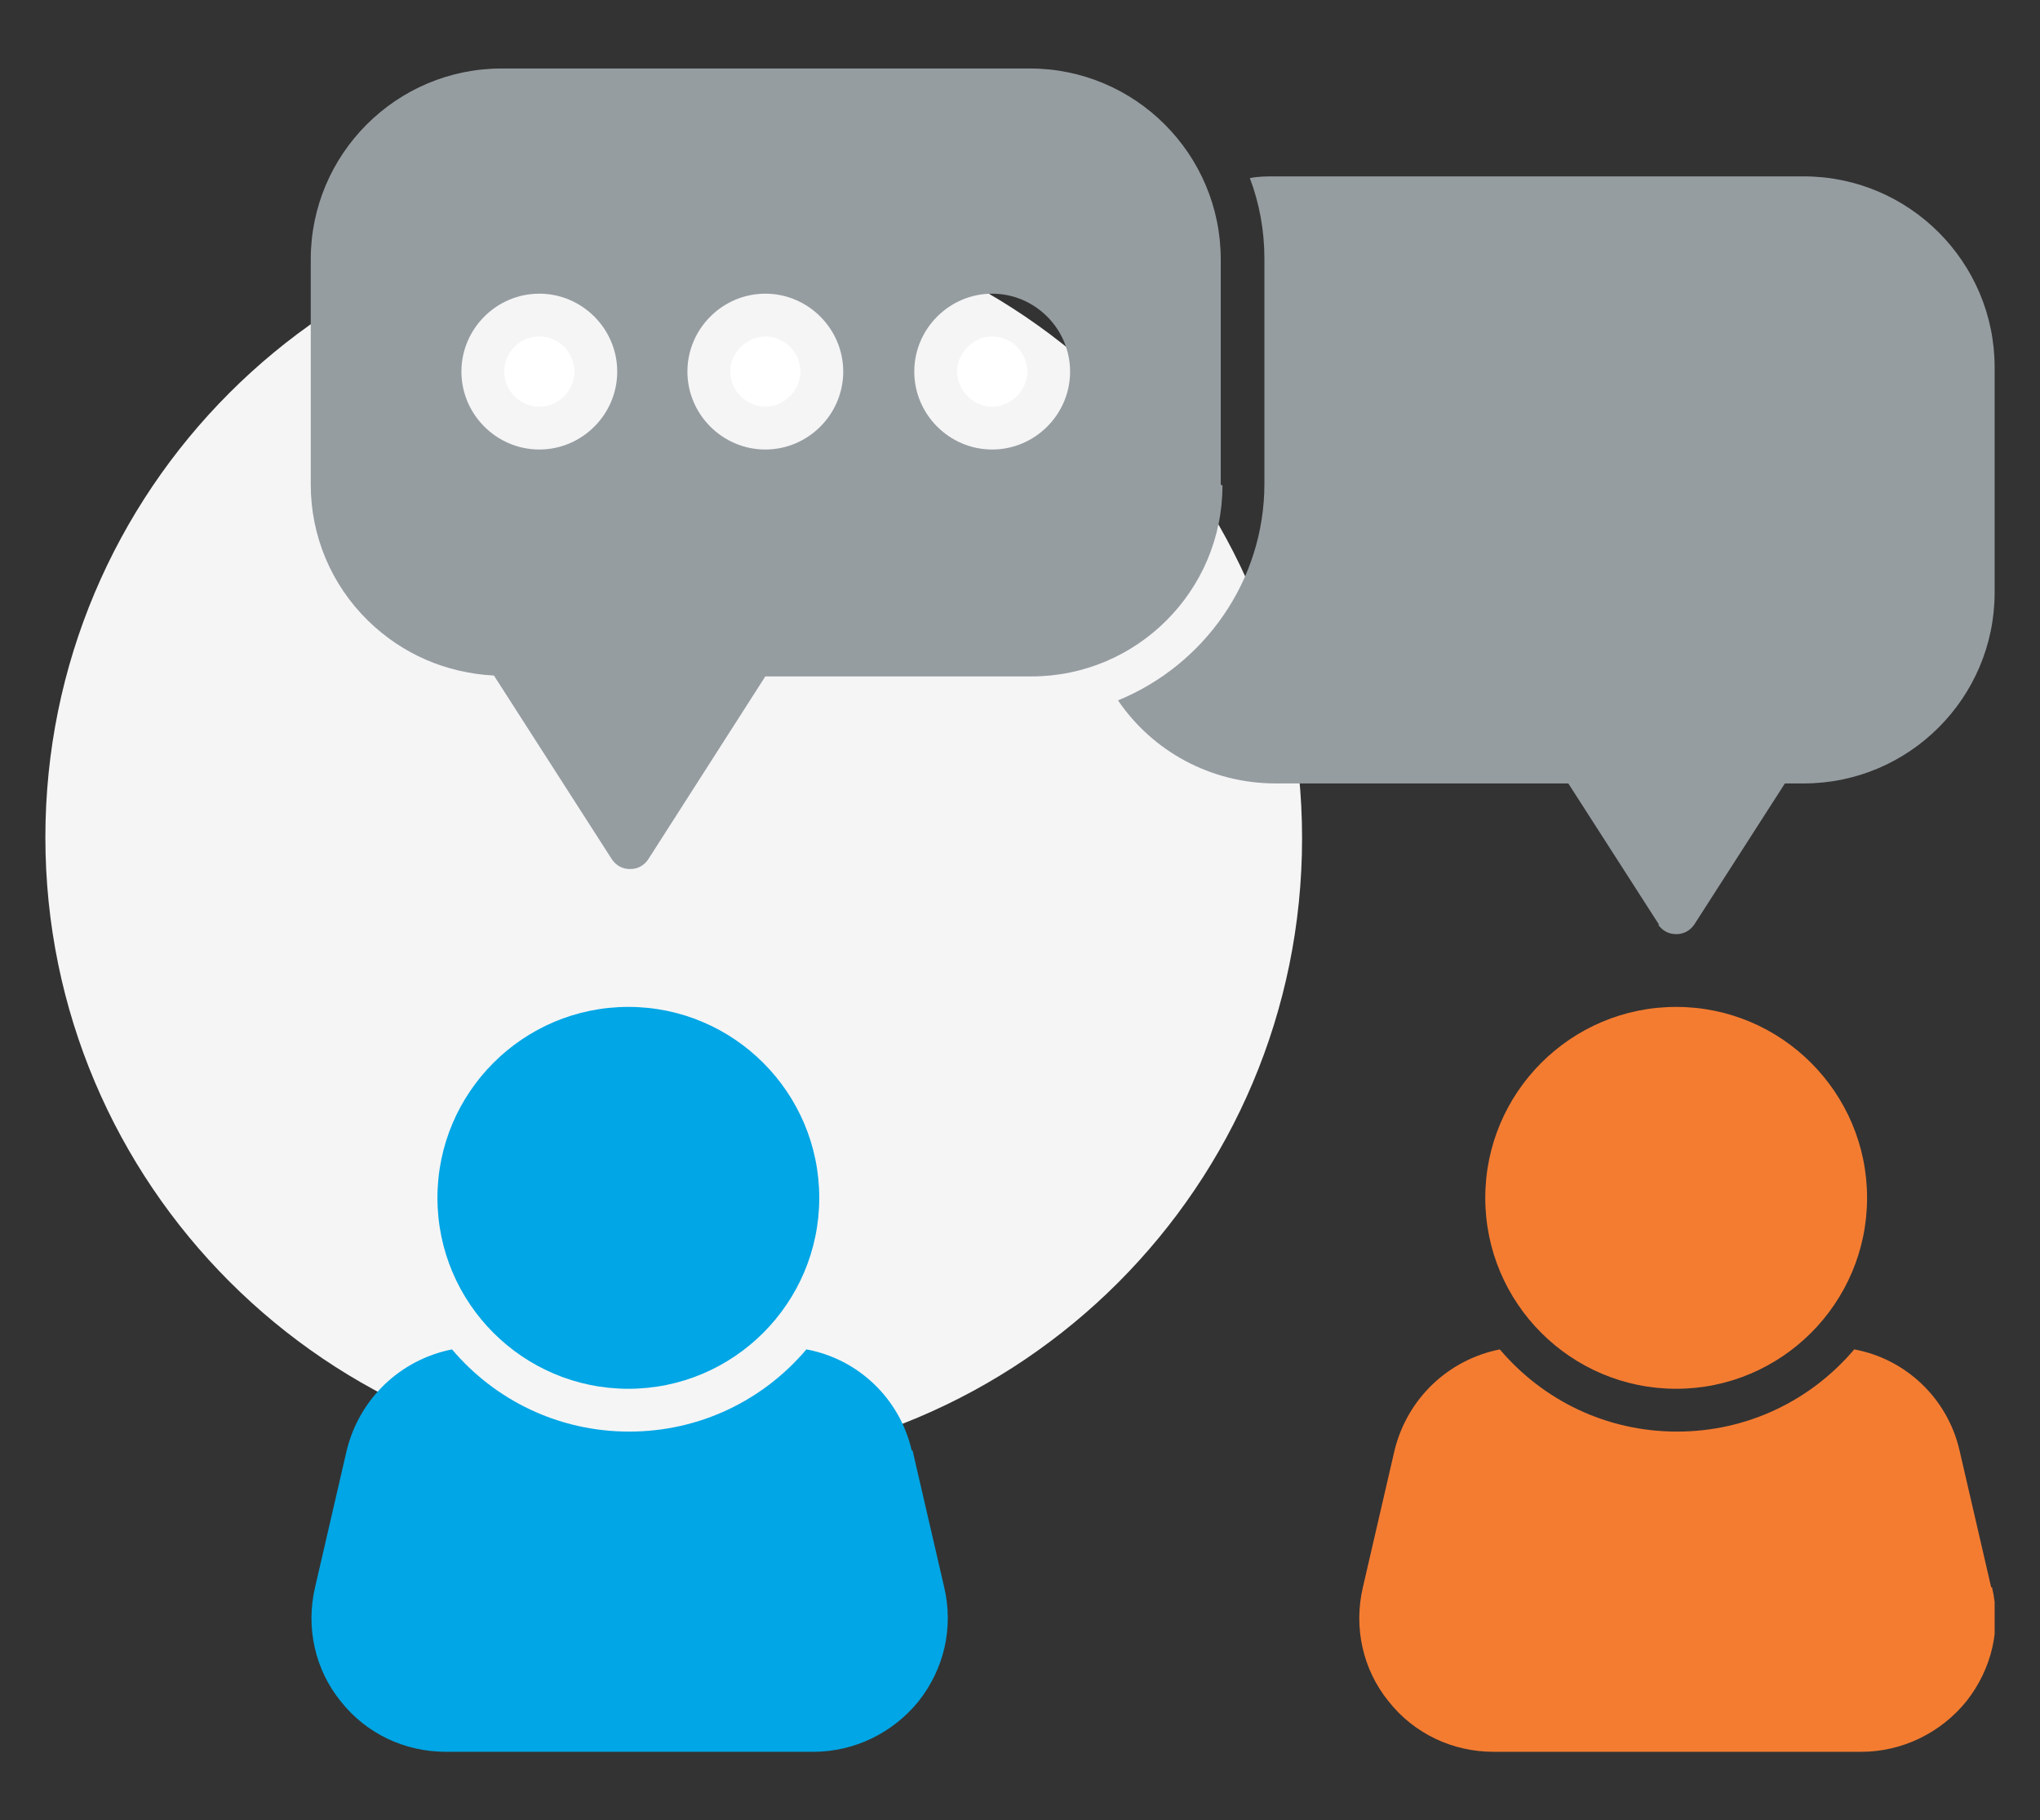
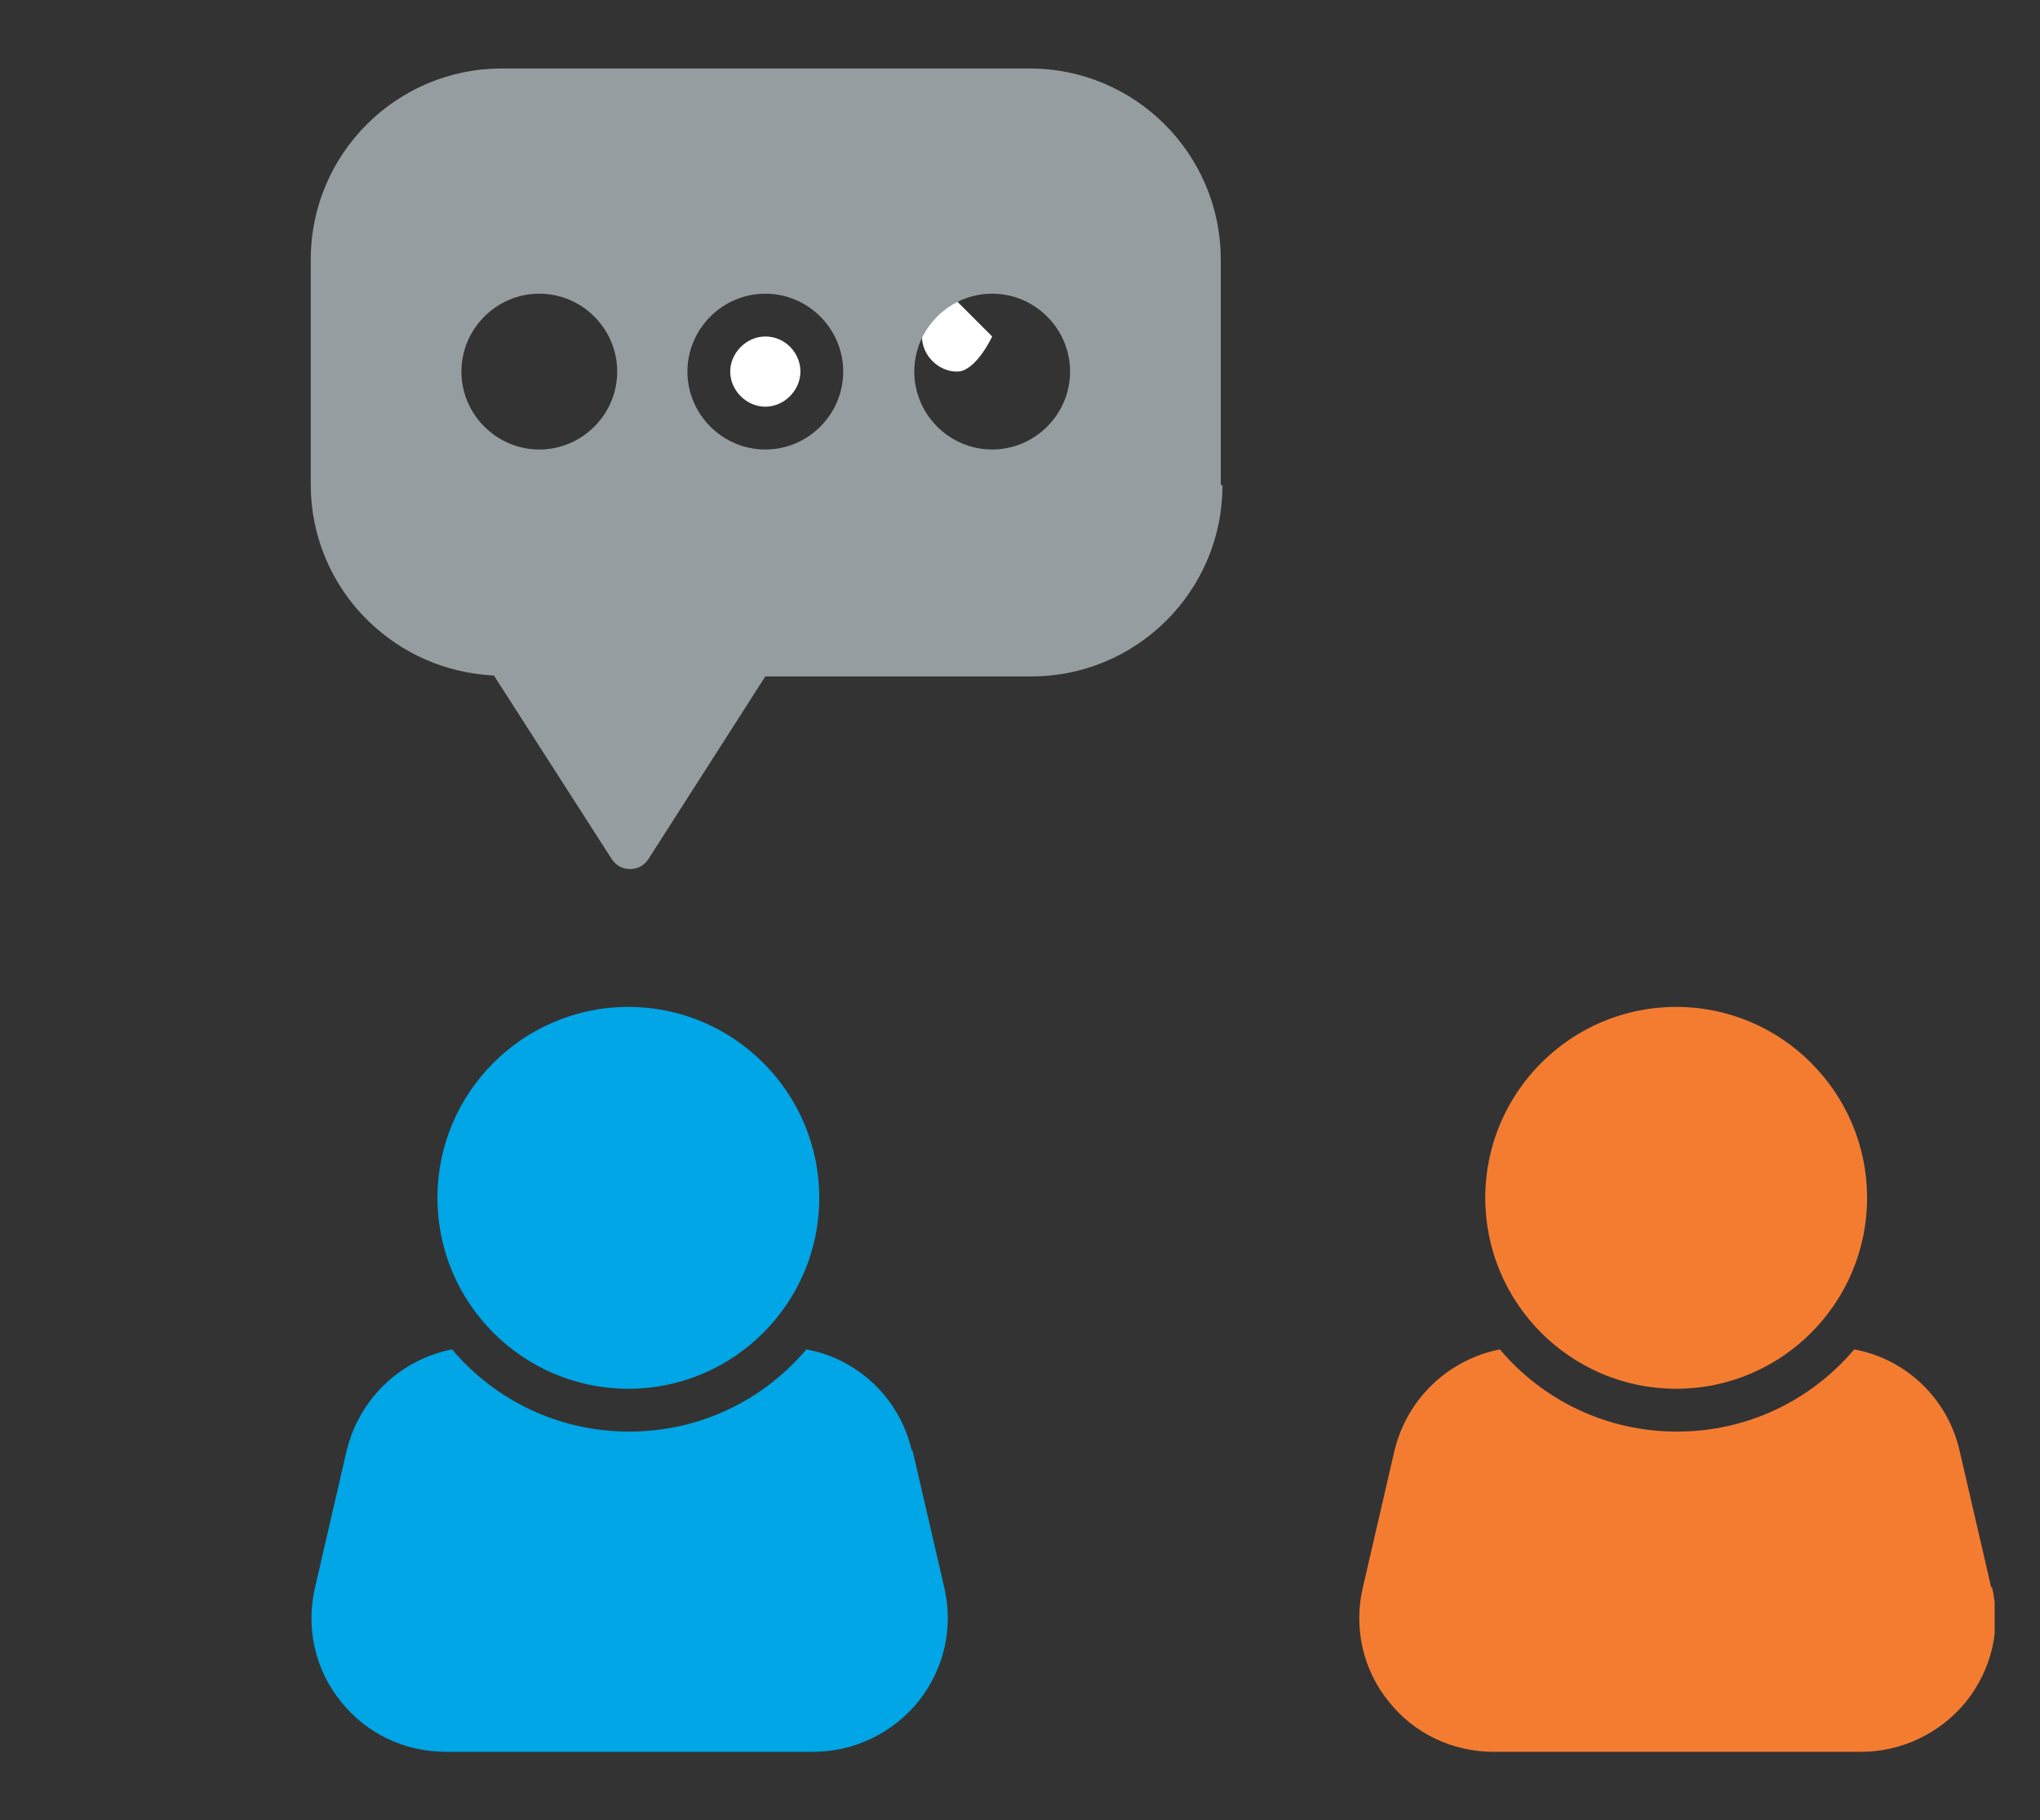
<svg xmlns="http://www.w3.org/2000/svg" id="Layer_1" data-name="Layer 1" viewBox="0 0 238.3 212.6">
  <rect x="0" y="0" width="238.3" height="212.6" fill="#333333" stroke="none" />
  <defs>
    <style>      .cls-1 {        clip-path: url(#clippath);      }      .cls-2 {        fill: none;      }      .cls-2, .cls-3, .cls-4, .cls-5, .cls-6, .cls-7 {        stroke-width: 0px;      }      .cls-3 {        fill: #f5f5f6;      }      .cls-4 {        fill: #f47c31;      }      .cls-5 {        fill: #00a6e5;      }      .cls-6 {        fill: #fff;      }      .cls-7 {        fill: #969da1;      }    </style>
    <clipPath id="clippath">
      <rect class="cls-2" x="5.3" y="7.9" width="227.7" height="196.7" />
    </clipPath>
  </defs>
  <g class="cls-1">
-     <path class="cls-3" d="M78.7,171.3c40.6,0,73.4-32.9,73.4-73.4S119.3,24.4,78.7,24.4,5.3,57.3,5.3,97.8s32.9,73.4,73.4,73.4" />
    <path class="cls-5" d="M73.4,117.6c12.3,0,22.3,10,22.3,22.3s-10,22.3-22.3,22.3-22.3-10-22.3-22.3,10-22.3,22.3-22.3" />
    <path class="cls-4" d="M195.8,117.6c12.3,0,22.3,10,22.3,22.3s-10,22.3-22.3,22.3-22.3-10-22.3-22.3,10-22.3,22.3-22.3" />
-     <path class="cls-7" d="M193.7,108c.5.7,1.2,1.1,2.1,1.1s1.6-.4,2.1-1.1l10.6-16.5h2.2c12.3,0,22.3-10,22.3-22.3v-26.3c0-12.3-10-22.3-22.3-22.3h-61.7c-1,0-2,0-3,.2,1.1,2.9,1.7,6.1,1.7,9.4v26.3c0,11.4-7.1,21.2-17.1,25.3,4,5.9,10.8,9.7,18.4,9.7h34.2l10.6,16.5Z" />
-     <path class="cls-6" d="M63,39.3c2.3,0,4.1,1.9,4.1,4.1s-1.8,4.1-4.1,4.1-4.1-1.9-4.1-4.1,1.8-4.1,4.1-4.1" />
    <path class="cls-6" d="M89.4,39.3c2.3,0,4.1,1.9,4.1,4.1s-1.9,4.1-4.1,4.1-4.1-1.9-4.1-4.1,1.9-4.1,4.1-4.1" />
-     <path class="cls-6" d="M115.9,39.3c2.3,0,4.1,1.9,4.1,4.1s-1.9,4.1-4.1,4.1-4.1-1.9-4.1-4.1,1.9-4.1,4.1-4.1" />
+     <path class="cls-6" d="M115.9,39.3s-1.9,4.1-4.1,4.1-4.1-1.9-4.1-4.1,1.9-4.1,4.1-4.1" />
    <path class="cls-7" d="M115.9,52.5c-5,0-9.1-4.1-9.1-9.1s4.1-9.1,9.1-9.1,9.1,4.1,9.1,9.1-4.1,9.1-9.1,9.1M89.4,52.5c-5,0-9.1-4.1-9.1-9.1s4.1-9.1,9.1-9.1,9.1,4.1,9.1,9.1-4.1,9.1-9.1,9.1M63,52.5c-5,0-9.1-4.1-9.1-9.1s4.1-9.1,9.1-9.1,9.1,4.1,9.1,9.1-4.1,9.1-9.1,9.1M142.6,56.6v-26.3c0-12.3-10-22.3-22.3-22.3h-61.7c-12.3,0-22.3,10-22.3,22.3v26.3c0,6,2.4,11.7,6.7,15.9,4,3.9,9.1,6.1,14.7,6.4l13.8,21.5c.5.7,1.2,1.1,2.1,1.1s1.6-.4,2.1-1.1l13.7-21.4h31.1c12.3,0,22.3-10,22.3-22.3" />
    <path class="cls-5" d="M106.5,169.4c-1.4-6.1-6.3-10.7-12.3-11.8-5,5.9-12.4,9.6-20.7,9.6s-15.7-3.7-20.7-9.6c-6,1.2-10.8,5.7-12.3,11.8l-3.7,16c-1.1,4.7,0,9.6,3,13.3,3,3.8,7.5,5.9,12.3,5.9h42.9c4.8,0,9.3-2.2,12.3-5.9,3-3.8,4.1-8.6,3-13.3l-3.7-16Z" />
    <path class="cls-4" d="M232.6,185.4l-3.7-16c-1.4-6.1-6.3-10.7-12.3-11.8-5,5.9-12.4,9.6-20.7,9.6s-15.7-3.7-20.7-9.6c-6,1.2-10.8,5.7-12.3,11.8l-3.7,16c-1.1,4.7,0,9.6,3,13.3,3,3.8,7.5,5.9,12.3,5.9h42.9c4.8,0,9.3-2.2,12.3-5.9,3-3.8,4.1-8.6,3-13.3Z" />
  </g>
</svg>